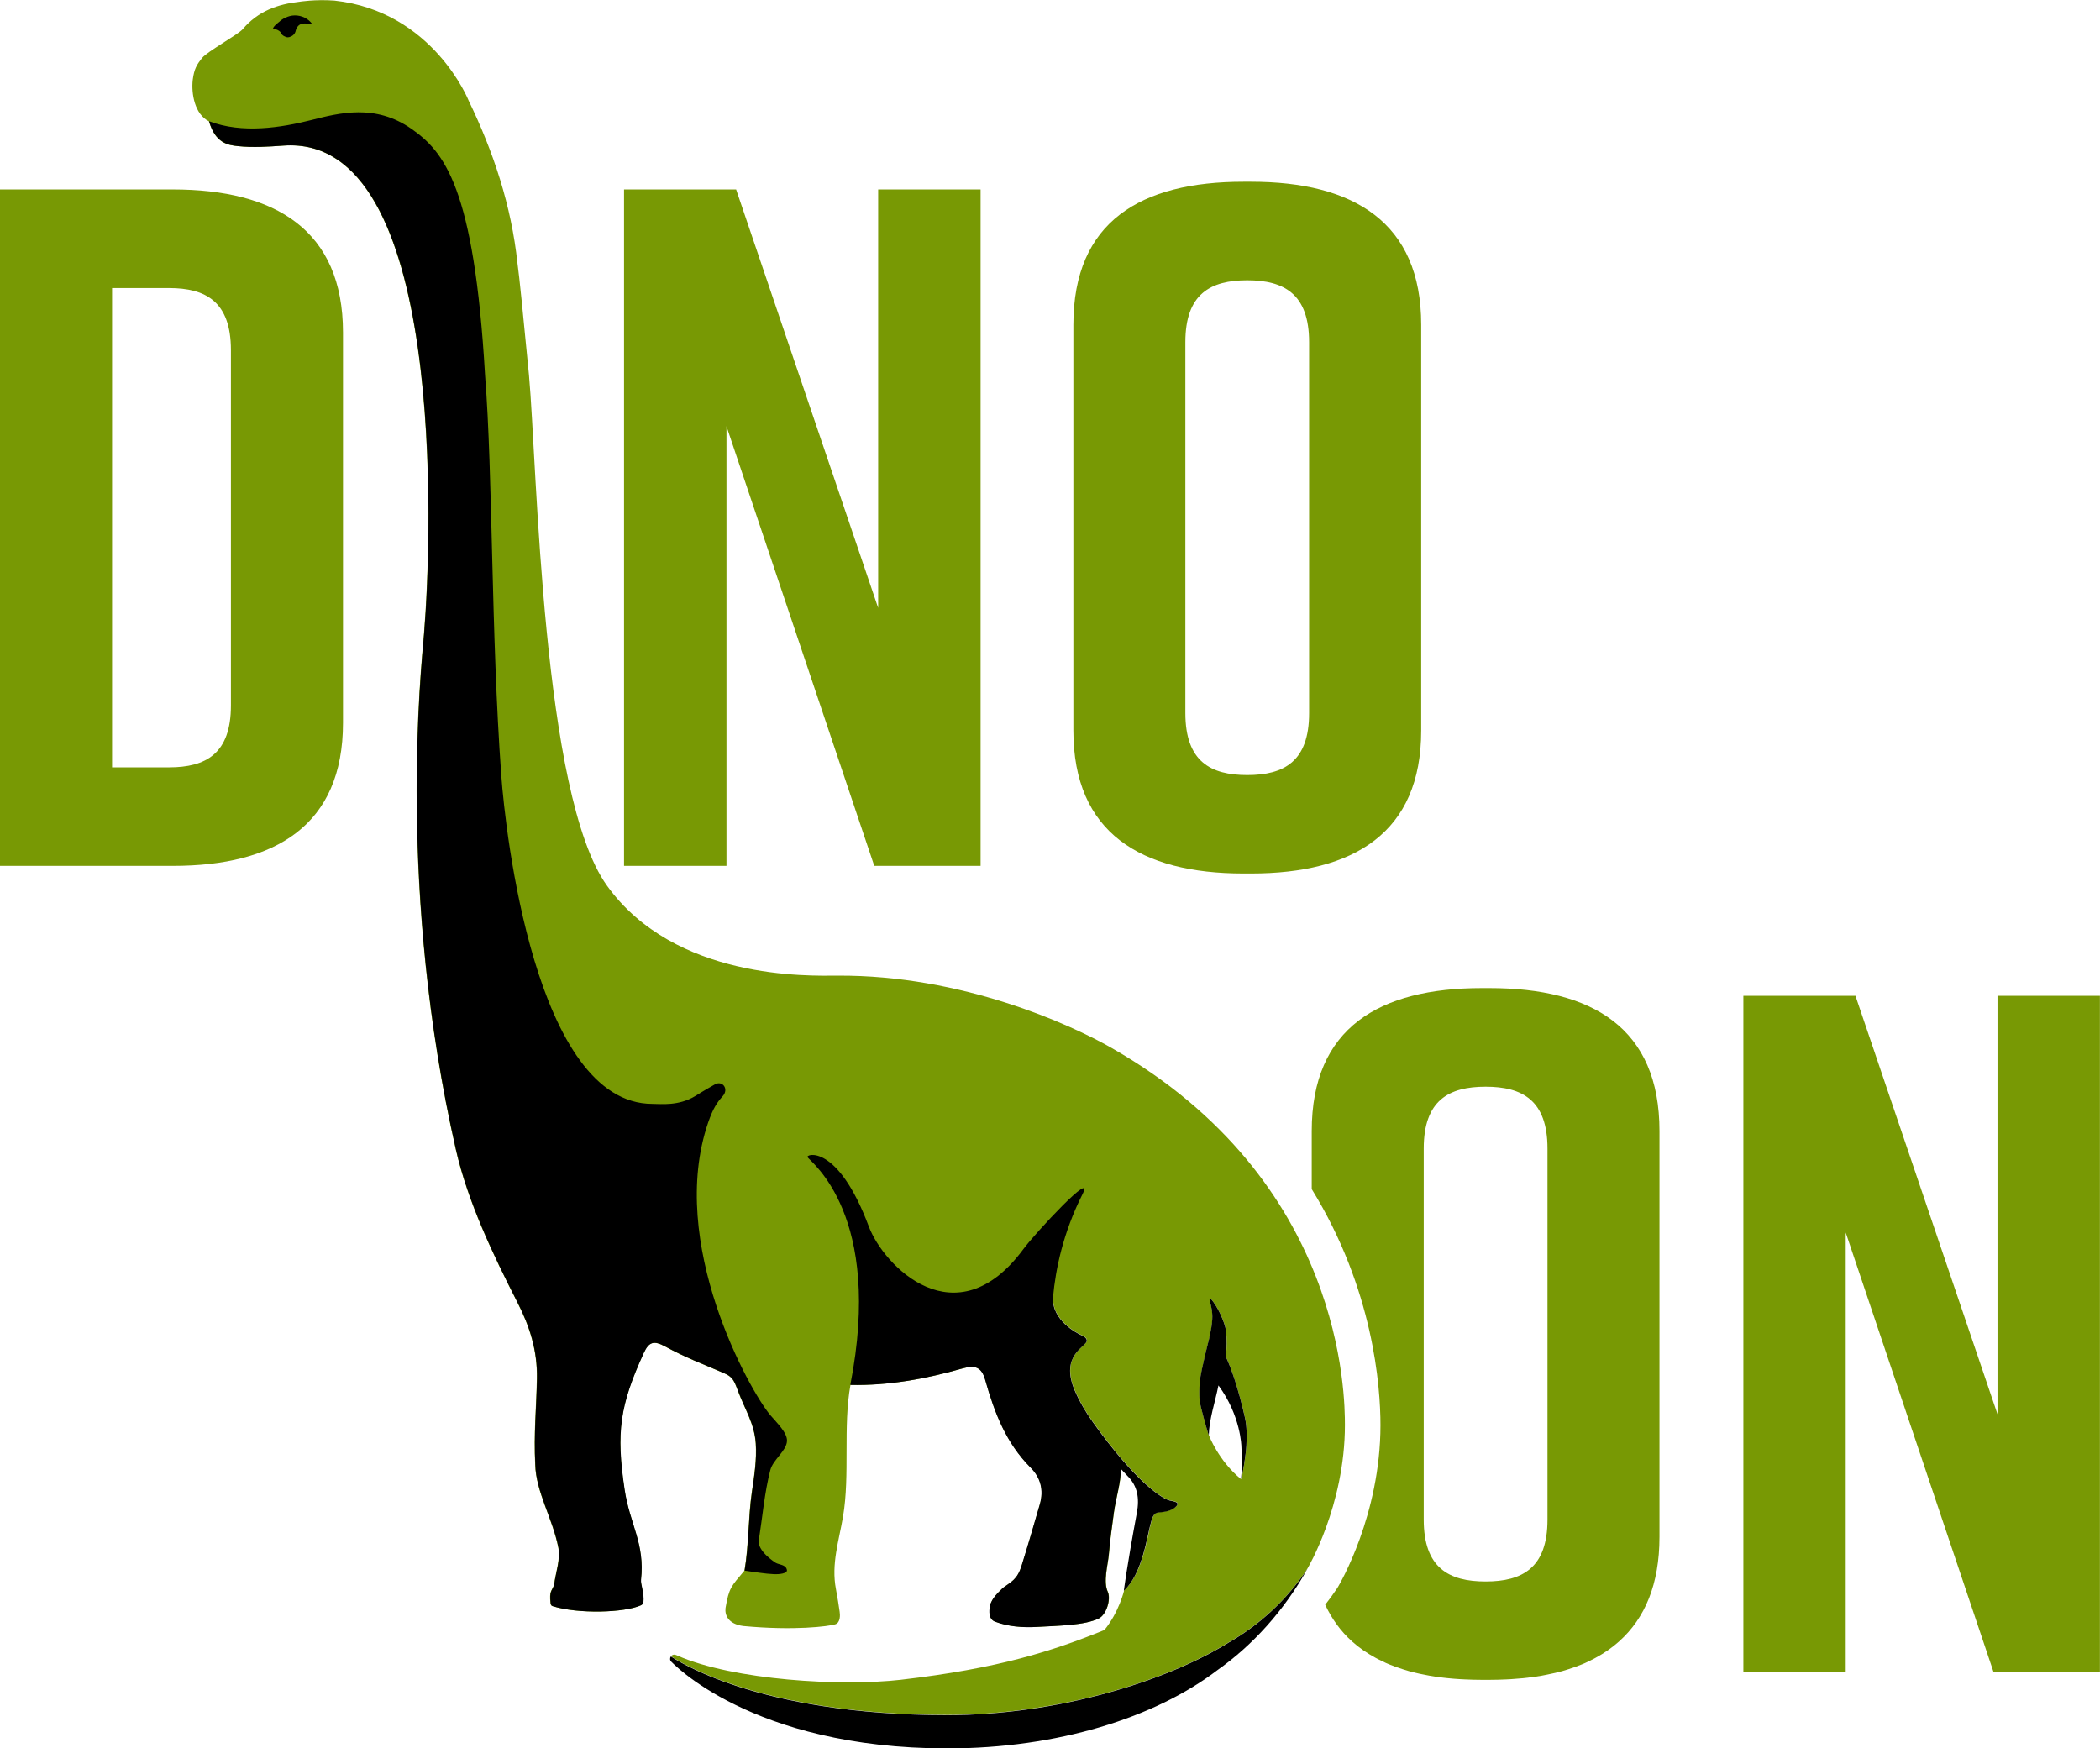
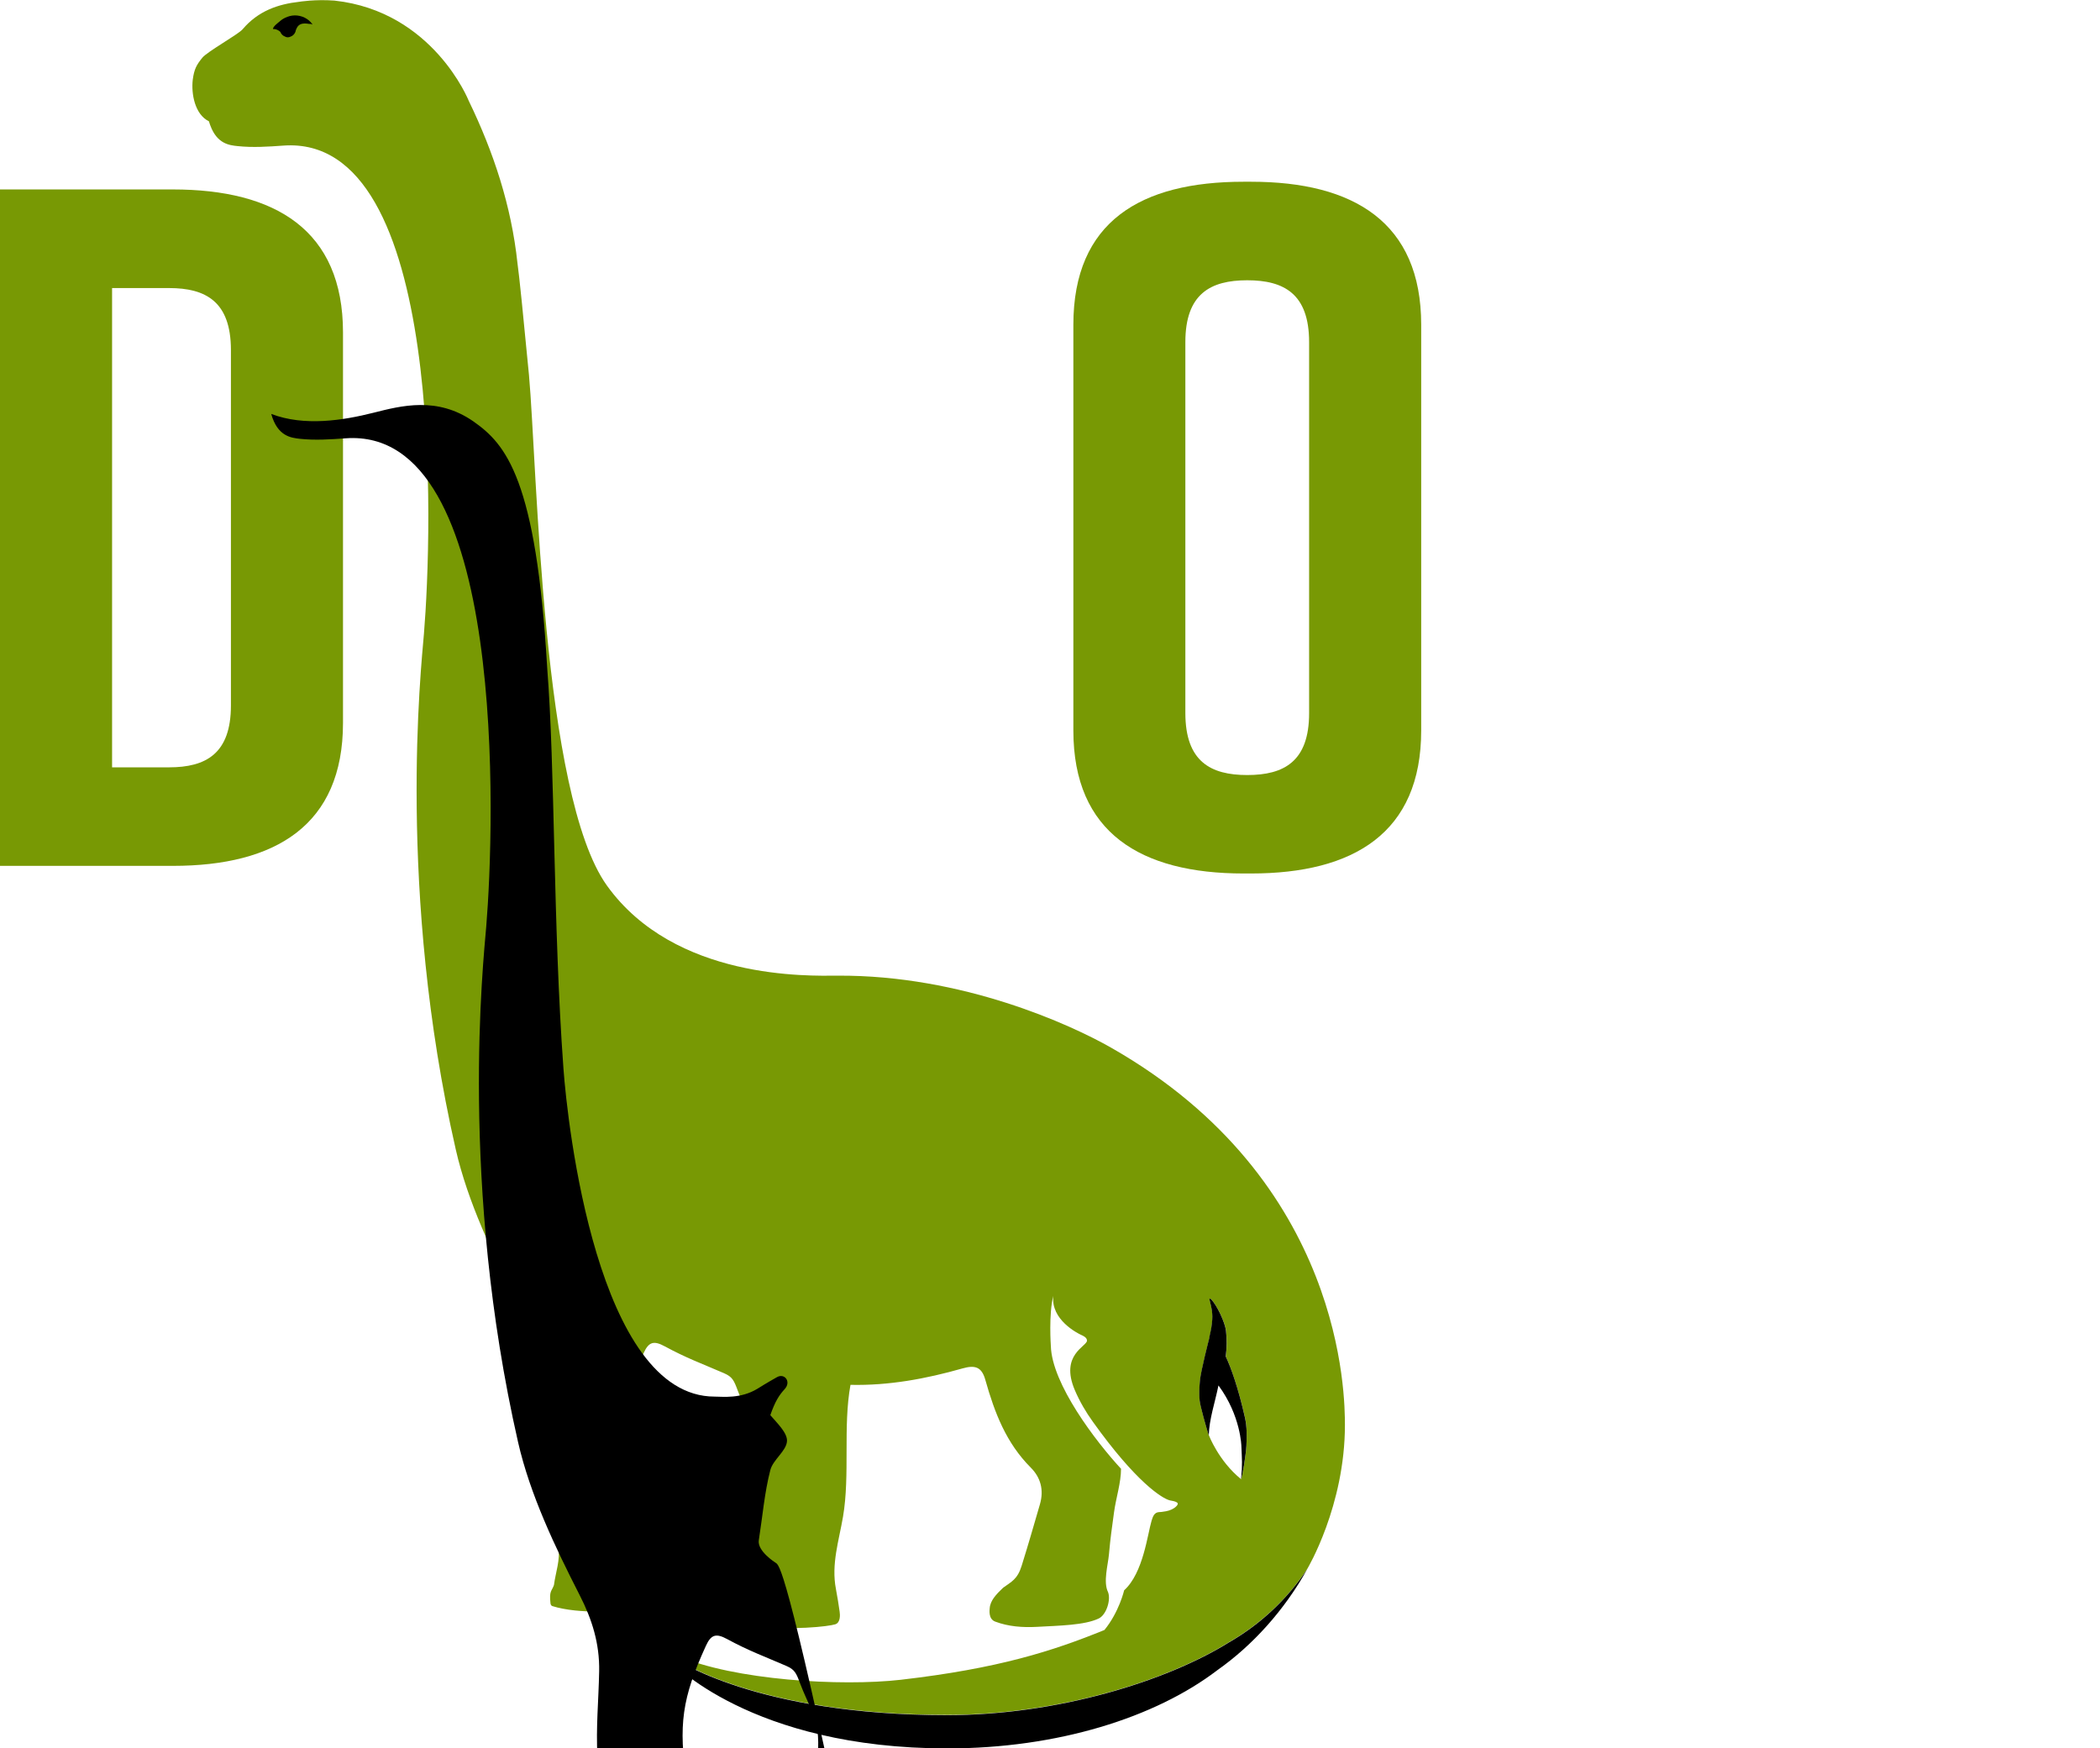
<svg xmlns="http://www.w3.org/2000/svg" version="1.1" id="Layer_1" x="0px" y="0px" viewBox="0 0 248.08 206.55" style="enable-background:new 0 0 248.08 206.55;" xml:space="preserve">
  <style type="text/css">
	.st0{fill:#789904;}
	.st1{fill:#83993E;}
</style>
  <g>
-     <path class="st0" d="M205.95,197.55v-79.91h13.24l16.78,49.43v-49.43h12.1v79.91h-12.56l-17.47-51.94v51.94H205.95z" />
    <path class="st0" d="M40.52,39.28V85.4c0,12.1-7.99,16.89-20.09,16.89H-0.01V22.38h20.43C32.53,22.38,40.52,27.18,40.52,39.28z    M19.97,34.03h-6.73v56.62h6.73c4.34,0,7.31-1.6,7.31-7.31V41.33C27.27,35.63,24.31,34.03,19.97,34.03z" />
-     <path class="st0" d="M73.72,102.29V22.38h13.24l16.78,49.43V22.38h12.1v79.91h-12.56L85.82,50.35v51.94H73.72z" />
    <path class="st0" d="M146.89,21.47h0.91c12.1,0,20.09,4.79,20.09,16.89v47.94c0,12.1-7.99,16.89-20.09,16.89h-0.91   c-12.1,0-20.09-4.79-20.09-16.89V38.37C126.8,26.15,134.79,21.47,146.89,21.47z M147.34,91.56c4.34,0,7.31-1.6,7.31-7.31V40.42   c0-5.71-2.97-7.31-7.31-7.31s-7.31,1.6-7.31,7.31v43.83C140.04,89.96,143.01,91.56,147.34,91.56z" />
-     <path class="st1" d="M79.15,195.99c0-0.09,0.03-0.18,0.08-0.25C79.18,195.81,79.15,195.9,79.15,195.99z" />
    <g>
      <path class="st0" d="M131.28,123.78c-4.78-2.73-17.61-8.61-32.34-8.52c-3.4,0.02-19.21,0.54-27.24-10.64    c-7.69-10.71-8.23-49.46-9.21-60.31c-0.65-6.79-1.16-11.85-1.36-13.22c-0.72-6.77-2.82-13.12-5.76-19.19    c0,0-4.2-10.56-15.86-11.83c-2.28-0.17-4.16,0.14-4.15,0.14c-2.5,0.28-4.86,1.07-6.71,3.26C28.09,4.1,24.48,6.1,23.9,6.82    c-0.66,0.82-0.96,1.31-1.13,2.6c-0.19,1.63,0.23,4.09,1.91,4.91c0.03,0.12,0.08,0.24,0.11,0.34c0.02,0.05,0.04,0.11,0.07,0.19    c0.8,2.14,2.24,2.3,3.21,2.4c1.79,0.19,3.61,0.07,5.41-0.06c19.2-1.39,17.58,45.84,16.6,57.68c-0.34,4.12-3.19,30.39,3.76,60.91    c1.41,6.19,4.38,12.4,7.27,18.06c1.47,2.87,2.37,5.73,2.31,9.01c-0.07,3.62-0.39,6.52-0.2,10.15c0.07,3.22,2.05,6.36,2.73,9.82    c0.27,1.39-0.32,2.94-0.51,4.42c-0.26,0.75-0.58,0.65-0.41,2.16c0.01,0.07,0.04,0.27,0.23,0.33c3,0.95,8.51,0.79,10.45-0.1    c0.19-0.09,0.27-0.27,0.28-0.35c0.13-1-0.34-2.18-0.28-2.65c0.48-4.33-1.32-6.53-1.94-10.68c-1.01-6.75-0.57-9.93,2.27-16.13    c0.6-1.3,1.18-1.49,2.49-0.78c2.54,1.38,4.33,2.02,6.99,3.17c1.01,0.44,1.18,0.84,1.65,2.1c0.84,2.25,1.93,3.82,2.1,6.2    c0.13,1.9-0.18,3.85-0.46,5.75c-0.42,2.86-0.37,6.43-0.87,9.28c-1.58,1.87-1.82,2.03-2.23,4.41c-0.1,0.82,0.29,1.89,2.09,2.13    c6.04,0.57,10.08,0.04,10.87-0.2c0.64-0.2,0.57-1.15,0.52-1.48c-0.13-0.89-0.23-1.58-0.44-2.69c-0.57-2.94,0.36-5.73,0.84-8.56    c0.84-4.95-0.02-10.61,0.88-15.56c4.52,0.1,8.91-0.71,13.23-1.94c1.48-0.42,2.27-0.19,2.7,1.35c1.1,3.89,2.45,7.44,5.37,10.37    c1.14,1.14,1.58,2.61,1.08,4.33c-0.88,3.01-1.23,4.28-2.16,7.27c-0.5,1.6-1.2,1.87-2.19,2.59c-0.4,0.38-0.79,0.76-1.11,1.21    c-0.24,0.35-0.44,0.75-0.47,1.19c-0.01,0.17-0.2,1.29,0.65,1.6c1.56,0.59,3.27,0.71,4.91,0.62c2.69-0.15,5.65-0.19,7.32-0.99    c0.91-0.44,1.46-2.23,1.09-3.13c-0.58-1.18,0-3.21,0.11-4.41c0.22-2.38,0.29-2.61,0.6-4.98c0.24-1.76,0.83-3.5,0.83-5.16    c0.03,0.03,0.05,0.05,0.07,0.07c-3.09-3.33-8.24-10.12-8.36-14.58c0,0-0.27-3.77,0.29-5.92c-0.31,2.82,2.87,4.42,3.31,4.62    c0.13,0.06,0.68,0.27,0.67,0.67c-0.02,0.69-3.22,1.66-1.44,5.84c0.57,1.33,1.29,2.57,2.14,3.75c5.08,7.11,8.19,9.07,9.1,9.28    c0.27,0.06,0.6,0.09,0.84,0.25c0.27,0.19-0.19,0.56-0.35,0.66c-0.37,0.25-0.83,0.37-1.27,0.42c-0.36,0.04-0.12,0.04-0.48,0.05    c-0.6,0.03-0.75,0.51-0.91,1.02c-0.47,1.53-0.97,6.17-3.24,8.22c0,0-0.59,2.56-2.33,4.69c-6.12,2.49-12.53,4.55-24.05,5.88    c-7.04,0.81-19.78,0.05-26.36-2.84c0,0-0.27-0.13-0.4-0.13c-0.16,0-0.3,0.08-0.39,0.2c0.68,0.41,10.23,6.92,32.66,6.92    c12.99,0,25.9-4.01,33.26-8.59c3.74-2.15,6.91-5.13,9.26-8.69c0,0,4.43-7.41,4.43-16.97C158.87,165.1,158.87,139.51,131.28,123.78    z M147.24,170.81c-0.05,0.99-0.46,3.61-0.63,3.93c-2.64-2.13-3.8-5.18-3.8-5.18c-0.03-0.07-0.05-0.15-0.08-0.22    c-0.22-0.71-0.92-3.13-1-3.86c-0.09-0.78-0.04-1.57,0.03-2.35c0.1-1.16,1.08-4.94,1.08-4.94c0,0,0,0,0,0    c0.14-0.78,0.25-0.97,0.34-1.87c0.13-1.18-0.03-1.72-0.31-2.87c0.06-0.03,0.13-0.02,0.18,0.02c0.71,0.69,1.68,2.77,1.79,3.76    c0.11,1.01,0.1,2.03-0.03,3.03c0.63,1.32,1.49,3.81,2.27,7.22C147.31,168.56,147.3,169.7,147.24,170.81z" />
      <g>
-         <path d="M91.61,184.61c-0.09-0.06-2.17-1.39-1.97-2.65c0.43-2.72,0.67-5.63,1.36-8.29c0.32-1.24,1.91-2.26,1.97-3.43     c0.05-0.98-1.19-2.14-1.97-3.06c-2.42-2.86-12.22-20.34-7.34-34.58c0.57-1.65,1.06-2.38,1.69-3.07c0.81-0.87,0-1.93-0.9-1.42     c-1.21,0.68-2.09,1.23-2.31,1.37c-1.99,1.21-4.08,0.93-5.06,0.93c-13.85,0-17.39-32.26-17.86-38.77     c-1.23-16.93-0.98-35.46-1.92-47.34c-1.29-22.26-4.86-26.4-8.71-29.09c-4.27-2.98-8.53-1.86-11.81-1.03     c-3.57,0.9-8.16,1.64-12.08,0.14c0.74,2.65,2.34,2.82,3.39,2.94c1.79,0.19,3.61,0.07,5.41-0.06c19.2-1.39,17.58,45.84,16.6,57.68     c-0.34,4.12-3.19,30.39,3.76,60.91c1.41,6.19,4.38,12.4,7.27,18.06c1.47,2.87,2.37,5.73,2.31,9.01     c-0.07,3.62-0.39,6.52-0.2,10.15c0.07,3.22,2.05,6.36,2.73,9.82c0.27,1.39-0.32,2.94-0.51,4.42c-0.26,0.75-0.58,0.65-0.41,2.16     c0.01,0.07,0.04,0.27,0.23,0.33c3,0.95,8.51,0.79,10.45-0.1c0.19-0.09,0.27-0.27,0.28-0.35c0.13-1-0.34-2.18-0.28-2.65     c0.48-4.33-1.32-6.53-1.94-10.68c-1.01-6.75-0.57-9.93,2.27-16.13c0.6-1.3,1.18-1.49,2.49-0.78c2.54,1.38,4.33,2.02,6.99,3.17     c1.01,0.44,1.18,0.84,1.65,2.1c0.84,2.25,1.93,3.82,2.1,6.2c0.13,1.9-0.18,3.85-0.46,5.75c-0.42,2.86-0.37,6.43-0.87,9.28     c1.17,0.15,2.34,0.37,3.52,0.42c0.48,0.02,1.57-0.06,1.48-0.5C92.84,184.81,92.05,184.88,91.61,184.61z" />
+         <path d="M91.61,184.61c-0.09-0.06-2.17-1.39-1.97-2.65c0.43-2.72,0.67-5.63,1.36-8.29c0.32-1.24,1.91-2.26,1.97-3.43     c0.05-0.98-1.19-2.14-1.97-3.06c0.57-1.65,1.06-2.38,1.69-3.07c0.81-0.87,0-1.93-0.9-1.42     c-1.21,0.68-2.09,1.23-2.31,1.37c-1.99,1.21-4.08,0.93-5.06,0.93c-13.85,0-17.39-32.26-17.86-38.77     c-1.23-16.93-0.98-35.46-1.92-47.34c-1.29-22.26-4.86-26.4-8.71-29.09c-4.27-2.98-8.53-1.86-11.81-1.03     c-3.57,0.9-8.16,1.64-12.08,0.14c0.74,2.65,2.34,2.82,3.39,2.94c1.79,0.19,3.61,0.07,5.41-0.06c19.2-1.39,17.58,45.84,16.6,57.68     c-0.34,4.12-3.19,30.39,3.76,60.91c1.41,6.19,4.38,12.4,7.27,18.06c1.47,2.87,2.37,5.73,2.31,9.01     c-0.07,3.62-0.39,6.52-0.2,10.15c0.07,3.22,2.05,6.36,2.73,9.82c0.27,1.39-0.32,2.94-0.51,4.42c-0.26,0.75-0.58,0.65-0.41,2.16     c0.01,0.07,0.04,0.27,0.23,0.33c3,0.95,8.51,0.79,10.45-0.1c0.19-0.09,0.27-0.27,0.28-0.35c0.13-1-0.34-2.18-0.28-2.65     c0.48-4.33-1.32-6.53-1.94-10.68c-1.01-6.75-0.57-9.93,2.27-16.13c0.6-1.3,1.18-1.49,2.49-0.78c2.54,1.38,4.33,2.02,6.99,3.17     c1.01,0.44,1.18,0.84,1.65,2.1c0.84,2.25,1.93,3.82,2.1,6.2c0.13,1.9-0.18,3.85-0.46,5.75c-0.42,2.86-0.37,6.43-0.87,9.28     c1.17,0.15,2.34,0.37,3.52,0.42c0.48,0.02,1.57-0.06,1.48-0.5C92.84,184.81,92.05,184.88,91.61,184.61z" />
        <path d="M147.07,167.47c-0.77-3.42-1.64-5.91-2.27-7.22c0.13-1.01,0.14-2.03,0.03-3.03c-0.11-0.99-1.08-3.07-1.79-3.76     c-0.05-0.04-0.12-0.05-0.18-0.02c0.28,1.15,0.44,1.7,0.31,2.87c-0.1,0.91-0.21,1.09-0.34,1.87c0,0,0,0,0,0     c0,0-0.98,3.78-1.08,4.94c-0.07,0.79-0.12,1.57-0.03,2.35c0.08,0.73,0.78,3.15,1,3.86c0.02,0.07,0.05,0.15,0.08,0.22     c0.04-1.87,0.74-3.9,1.14-5.88c2.65,3.58,2.71,7.2,2.71,7.2c0.06,1.52,0.14,2.09-0.04,3.86c0.17-0.32,0.58-2.94,0.63-3.93     C147.3,169.7,147.31,168.56,147.07,167.47z" />
-         <path d="M139.03,177.52c-0.23-0.16-0.57-0.18-0.84-0.25c-0.91-0.22-4.02-2.17-9.1-9.28c-0.84-1.18-1.57-2.42-2.14-3.75     c-1.77-4.18,1.42-5.15,1.44-5.84c0.01-0.4-0.54-0.61-0.67-0.67c-0.44-0.2-3.53-1.76-3.32-4.51c0.3-3.27,1.18-7.57,3.46-12.1     c1.6-3.16-5.56,4.54-6.96,6.44c-7.97,10.79-16.53,1.99-18.27-2.68c-3.68-9.83-7.5-8.55-7.23-8.17c0,0,0,0,0,0     c0.41,0.6,8.97,6.86,5.05,26.9c4.52,0.1,8.91-0.71,13.23-1.94c1.48-0.42,2.27-0.19,2.7,1.35c1.1,3.89,2.45,7.44,5.37,10.37     c1.14,1.14,1.58,2.61,1.08,4.33c-0.88,3.01-1.23,4.28-2.16,7.27c-0.5,1.6-1.2,1.87-2.19,2.59c-0.4,0.38-0.79,0.76-1.11,1.21     c-0.24,0.35-0.44,0.75-0.47,1.19c-0.01,0.17-0.2,1.29,0.65,1.6c1.56,0.59,3.27,0.71,4.91,0.62c2.69-0.15,5.65-0.19,7.32-0.99     c0.91-0.44,1.46-2.23,1.09-3.13c-0.58-1.18,0-3.21,0.11-4.41c0.22-2.38,0.29-2.6,0.6-4.98c0.24-1.76,0.83-3.5,0.83-5.16     c0.29,0.31,0.57,0.61,0.81,0.86c1.14,1.14,1.41,2.57,1.08,4.33c-1.23,6.61-1.53,9.19-1.54,9.21c2.27-2.07,2.77-6.71,3.25-8.24     c0.16-0.51,0.31-0.99,0.91-1.02c0.36-0.02,0.12-0.01,0.48-0.05c0.44-0.05,0.9-0.18,1.27-0.42     C138.84,178.08,139.3,177.71,139.03,177.52z" />
        <path d="M34.82,1.82c-0.2,0-0.4,0.03-0.59,0.08c-0.8,0.21-1.22,0.66-1.22,0.66c-0.03,0.03-0.8,0.59-0.75,0.85     c0,0.04,0.06,0.04,0.14,0.02c0.27,0.03,0.52,0.15,0.72,0.34c0.09,0.25,0.29,0.45,0.53,0.54c0.23,0.14,0.48,0.12,0.69,0.01     c0.33-0.12,0.56-0.42,0.61-0.77c0.08-0.19,0.16-0.38,0.31-0.52c0.26-0.25,0.66-0.29,1.02-0.24c0.16,0.02,0.31,0.05,0.47,0.04     c0.05,0.02,0.1,0.04,0.12,0.06c0.02,0.02,0.04-0.01,0.03-0.03C36.43,2.19,35.63,1.81,34.82,1.82z" />
        <path d="M145.18,194.03c-7.36,4.58-20.27,8.59-33.26,8.59c-22.53,0-32.07-6.57-32.67-6.93c-0.06,0.08-0.09,0.19-0.09,0.3     c0,0.09,0.03,0.17,0.07,0.24c0,0,9.4,10.32,32.69,10.32c12.99,0,24.54-3.63,31.9-9.25c4.11-2.9,7.88-7.01,10.63-11.97     C152.09,188.9,148.92,191.88,145.18,194.03z" />
      </g>
    </g>
-     <path class="st0" d="M175.96,116.73L175.96,116.73h-0.91h0c-12.1,0-20.09,4.68-20.09,16.89v6.86c7.29,11.82,8.12,23.31,8.12,27.88   c0,10.6-4.82,18.78-5.03,19.13l-0.05,0.08l-0.05,0.08c-0.44,0.66-0.91,1.3-1.4,1.93c0.79,1.69,1.84,3.13,3.15,4.31   c0.01,0.01,0.02,0.02,0.03,0.03c0.83,0.74,1.75,1.38,2.77,1.93c0.11,0.06,0.22,0.12,0.32,0.17c0.3,0.15,0.6,0.3,0.91,0.44   c0.14,0.06,0.29,0.12,0.43,0.18c0.49,0.2,1,0.39,1.53,0.55c0.25,0.08,0.5,0.16,0.75,0.23c0.26,0.07,0.52,0.14,0.79,0.2   c0.32,0.08,0.65,0.15,0.98,0.21c0.22,0.04,0.43,0.09,0.66,0.13c0.54,0.1,1.1,0.18,1.67,0.24c0.18,0.02,0.37,0.04,0.56,0.06   c0.46,0.05,0.92,0.08,1.39,0.11c0.19,0.01,0.39,0.02,0.58,0.03c0.64,0.03,1.3,0.05,1.97,0.05h0h0.91h0c0.67,0,1.32-0.02,1.97-0.05   c0.2-0.01,0.39-0.02,0.58-0.03c0.47-0.03,0.94-0.07,1.39-0.11c0.19-0.02,0.37-0.03,0.56-0.06c0.57-0.07,1.13-0.15,1.67-0.24   c0.22-0.04,0.44-0.09,0.66-0.13c0.33-0.07,0.66-0.14,0.98-0.21c0.27-0.06,0.53-0.13,0.79-0.2c0.26-0.07,0.5-0.15,0.75-0.23   c0.53-0.17,1.03-0.35,1.53-0.55c0.14-0.06,0.29-0.11,0.43-0.18c0.31-0.14,0.62-0.29,0.91-0.44c0.11-0.06,0.22-0.11,0.32-0.17   c1.02-0.55,1.94-1.19,2.77-1.93c0.01-0.01,0.02-0.02,0.03-0.03c3.03-2.72,4.75-6.73,4.75-12.32V141.1v-7.47   C196.05,121.41,188.06,116.73,175.96,116.73z M182.81,179.52c0,5.71-2.97,7.31-7.31,7.31s-7.31-1.6-7.31-7.31v-43.83   c0-5.71,2.97-7.31,7.31-7.31s7.31,1.6,7.31,7.31V179.52z" />
  </g>
  <g>
</g>
  <g>
</g>
  <g>
</g>
  <g>
</g>
  <g>
</g>
  <g>
</g>
</svg>